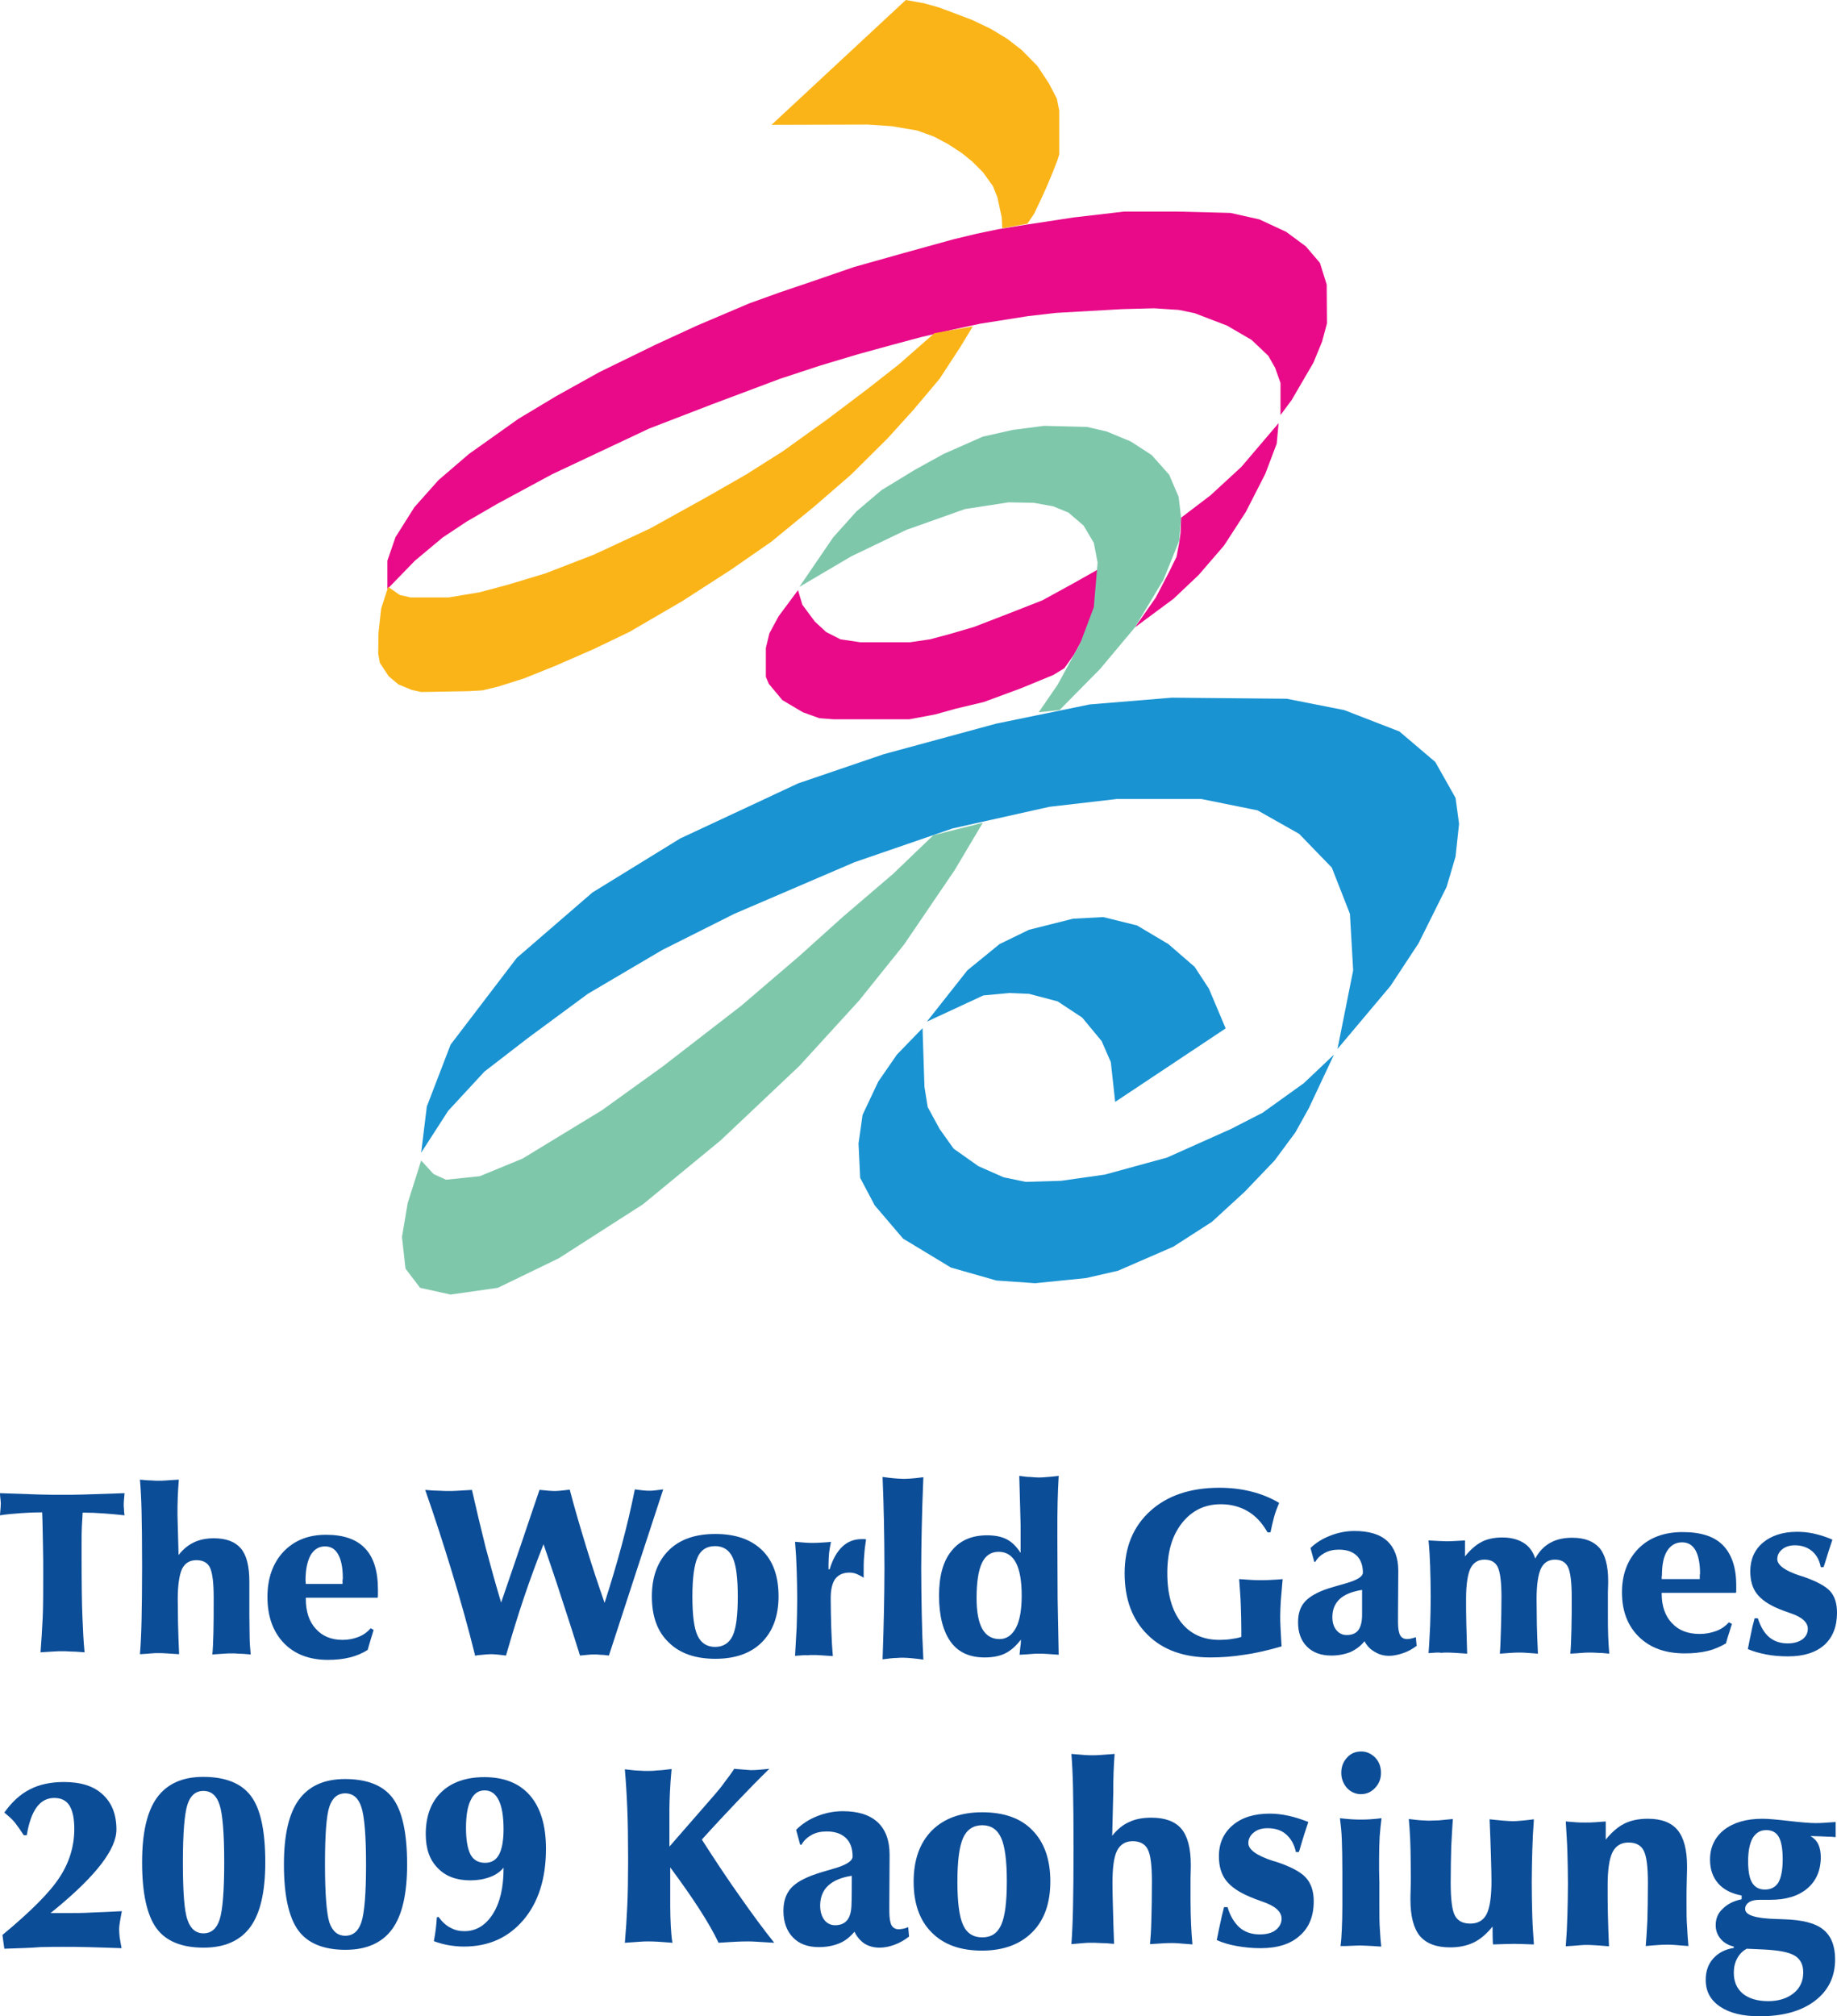
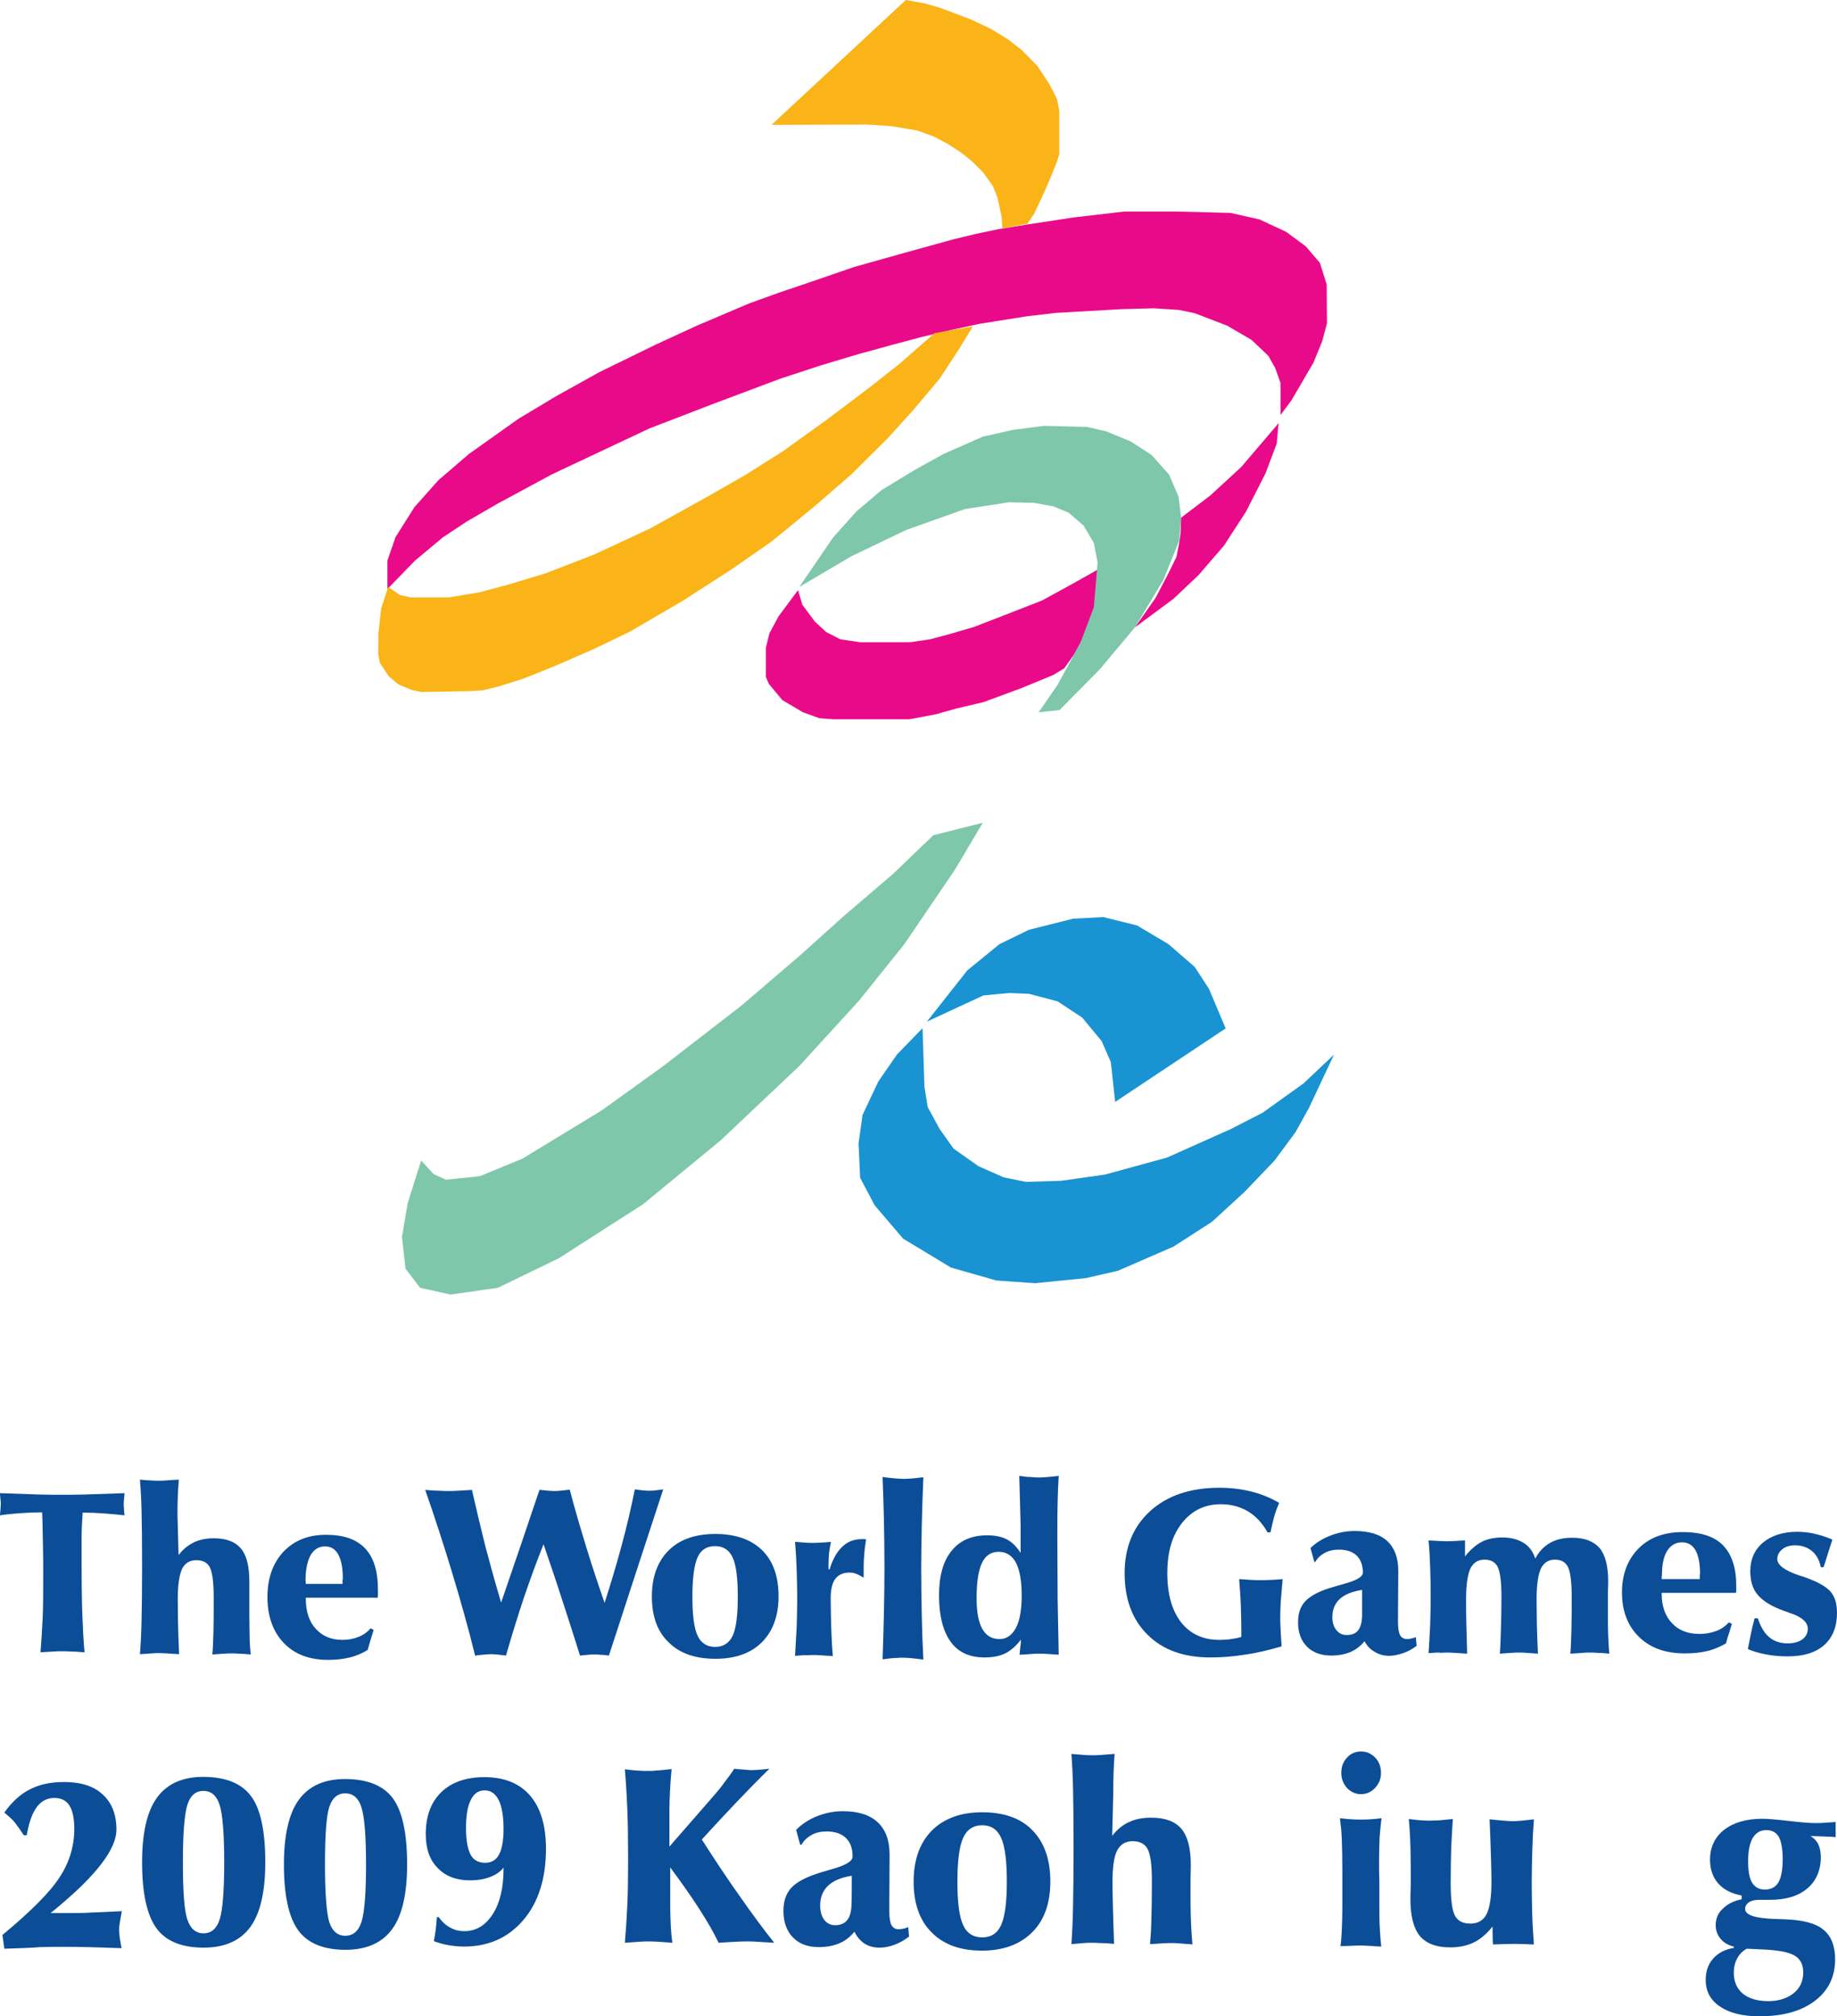
<svg xmlns="http://www.w3.org/2000/svg" version="1.1" id="Layer_1" x="0px" y="0px" width="680px" height="746.1px" viewBox="0 0 680 746.1" style="enable-background:new 0 0 680 746.1;" xml:space="preserve">
  <style type="text/css">
	.st0{fill:#E90A89;}
	.st1{fill:none;stroke:#010101;stroke-width:0.2;}
	.st2{fill:#FAB417;}
	.st3{fill:#7EC7AB;}
	.st4{fill:#1993D2;}
	.st5{fill:#0C4D98;}
</style>
  <g>
    <polygon class="st0" points="382.2,82.8 397.2,80.5 416.1,78.3 435.6,78.3 455.5,78.8 466.2,81.2 476.1,85.8 483.4,91.2    488.6,97.3 491.1,105.3 491.2,119.7 489.4,126.4 486.2,134.2 478.1,148.1 474,153.6 474,141.7 472,136.1 469.5,131.7 463.3,125.8    454.2,120.5 442.2,115.9 436.4,114.7 427.2,114.1 415.5,114.4 390.9,115.8 380.5,117 362.8,119.8 353.1,121.9 340.8,124.8    330,127.7 317.6,131.1 303.6,135.3 288.7,140.2 263.4,149.7 240.3,158.6 218,169.1 204.4,175.5 184.2,186.4 172.8,193 163.9,198.9    153.6,207.5 143.4,218 143.4,207.5 146.4,198.8 153.4,187.7 162.3,177.7 173.6,168 191.9,155 205.9,146.6 221.9,137.7 242.8,127.5    258,120.5 277.3,112.3 288.4,108.3 300.5,104.2 316.2,98.8 334.7,93.6 343.4,91.2 352.8,88.6 361.5,86.5 369.7,84.8 379.5,83.2     " />
    <path class="st1" d="M369.7,85.9" />
    <polygon class="st2" points="335.3,0 285.6,46.2 321.2,46.1 330.1,46.7 339.5,48.3 345.6,50.5 350.9,53.3 356.1,56.7 359.8,59.7    363.9,63.8 367.5,68.8 369.2,73 370.8,80.4 371,84.5 380.3,82.8 382.8,79.1 385.6,73.2 387.4,69.2 389.6,64 391.5,59.1 392.1,57.1    392.1,40.9 391.2,36.5 388.3,30.9 384,24.4 378.2,18.5 372.9,14.4 366.8,10.7 359.9,7.4 352,4.4 347.4,2.7 342,1.2  " />
    <polygon class="st2" points="345.9,123.3 332.8,134.8 321.2,143.9 306.1,155.3 289.8,167 276.2,175.6 262.6,183.4 240.8,195.5    220,205.2 201.9,212.2 188,216.4 177.5,219.2 166.1,221.1 152,221.1 148,220.2 143.7,217.2 141.1,225.2 140.1,234.2 140,241.9    140.6,245.3 143.9,250.3 147.5,253.3 152.3,255.3 155.9,256.1 173.4,255.8 178.6,255.5 184.4,254.1 193.9,251.1 205.6,246.4    219.8,240.2 233.1,233.8 252.5,222.5 270.5,210.9 285.5,200.5 301.6,187.3 315.1,175.6 328.6,162.2 338.1,151.7 347.8,140.2    355.5,128.4 360.1,120.8  " />
    <polygon class="st0" points="473.3,156.6 459.5,172.8 448.1,183.3 437.2,191.6 437,197.3 436.5,200.9 435.5,206.1 432.8,211.6    427.8,221.2 420.1,232.2 434.4,221.6 443.7,212.8 453.1,201.9 461.2,189.4 468.4,175.3 472.6,164.2  " />
    <polyline class="st0" points="406.7,211.2 405.4,225 400.6,236.7 397.6,242.2 394,247.3 389.9,249.8 378,254.7 364.2,259.8    353.7,262.3 346.2,264.4 336.6,266.2 308.6,266.2 303.3,265.8 297.2,263.6 289.6,259.1 284.6,253.1 283.5,250.5 283.5,239.8    284.8,234.4 288.2,228.1 295.4,218.4 297,223.8 301.6,230 305.8,233.9 311.1,236.6 318.5,237.7 336.8,237.7 344.3,236.6    352.1,234.5 360.6,232 373.8,226.9 385.8,222.2 397.3,215.9 406.7,210.6  " />
    <polygon class="st3" points="295.9,217.2 315.1,205.9 335.5,196.1 357.2,188.4 373.4,185.9 382.8,186.1 389.9,187.4 395.5,189.7    401.1,194.5 404.9,200.9 406.3,208.2 404.9,224.7 399.9,238 391.5,253.4 384.5,263.6 392.2,262.8 407.2,247.6 420.1,232.2    430.7,214.5 436.5,200.1 437.2,191.6 436.3,183.9 432.8,175.7 426.3,168.4 418.6,163.4 409.7,159.7 402.4,158 386.5,157.6    374.9,159.1 363.8,161.6 349.3,168 338.6,173.9 326.3,181.4 317,189.3 308.4,198.9  " />
-     <polygon class="st4" points="155.9,426.6 165.9,411.1 179.3,396.6 195.5,384.1 217.6,367.8 245.1,351.6 271.8,338.2 316.3,319.1    352.6,306.6 388.4,298.6 413.4,295.7 444.7,295.7 465.5,299.9 480.9,308.6 493,321.1 499.7,338.2 500.9,359.1 495.1,388.2    514.7,364.9 525.1,349.1 535.5,328.2 538.8,317 540.1,304.9 538.8,295.3 531.3,282 518,270.7 497.6,262.8 476.3,258.6 433.8,258.2    403.4,260.7 368.8,267.8 327.2,279.1 295.5,289.9 251.8,310.3 219.3,330.3 191.3,354.5 166.8,386.6 158,409.5  " />
    <polygon class="st3" points="345.5,309.1 363.8,304.5 353.4,322 334.7,349.5 318,370.3 295.9,394.5 266.8,422 238,445.7    206.8,465.7 184.3,476.6 166.8,479.1 155.5,476.6 150.1,469.5 148.8,457.8 150.9,445.3 155.9,429.5 160.5,434.5 165.1,436.6    177.6,435.3 193.4,428.8 222.8,410.9 245.3,394.7 274.4,372.2 295.9,353.8 311.9,339.4 330.6,323.4  " />
    <path class="st1" d="M342.5,379.7" />
    <polygon class="st4" points="364,368.4 373.7,367.5 380.9,367.8 391.5,370.6 400.6,376.6 407.8,385.3 411.2,393.1 412.8,407.8    453.7,380.6 447.5,365.9 442.2,357.8 432.5,349.4 420.9,342.5 408.4,339.4 397.2,340 380.9,344.1 370,349.4 358.1,359.1    343.1,378.1  " />
    <polygon class="st4" points="341.5,380.5 342.2,402.2 343.4,409.7 347.8,417.8 353,425.1 362.2,431.6 371.5,435.7 379.7,437.4    392.8,437 409,434.7 432,428.4 455.7,417.8 467.4,411.8 482.6,400.9 493.8,390.3 484.5,410.1 479.5,419.1 471.8,429.5 460.7,441.1    448.6,452.2 434.3,461.4 413.8,470.3 402,473 383.2,474.9 368.8,473.9 352,469.1 334.3,458.4 323.8,446.1 318.4,435.9 317.8,423.2    319.3,412.6 325.1,400.3 332,390.3  " />
    <g>
      <path class="st5" d="M46.1,560.8c-2.6-0.3-5.1-0.5-7.7-0.7c-2.6-0.2-5.2-0.3-7.8-0.3c-0.1,1.7-0.2,3.4-0.3,5.2    c-0.1,1.8-0.1,4.1-0.1,7v3.5c0,10.2,0.1,17.8,0.3,22.6c0.2,4.9,0.4,9.3,0.8,13.4c-2.4-0.2-4.2-0.3-5.4-0.3    c-1.2-0.1-2.1-0.1-2.8-0.1c-0.9,0-2,0-3.2,0.1c-1.2,0.1-2.9,0.2-4.9,0.3c0.3-4.1,0.6-8.3,0.8-12.8c0.2-4.4,0.2-10,0.2-16.7    c0-2.9,0-6.2-0.1-10c-0.1-3.8-0.1-7.9-0.3-12.3c-2.6,0-5.3,0.1-7.9,0.3c-2.6,0.2-5.2,0.4-7.7,0.8l0-0.3c0.2-2,0.3-3.4,0.3-4.2    c0-0.3-0.1-1.1-0.2-2.1c-0.1-0.7-0.1-1.2-0.1-1.6c6.3,0.2,11.1,0.4,14.5,0.5c3.4,0.1,6.2,0.1,8.6,0.1c2.2,0,4.9,0,8.1-0.1    c3.2-0.1,8.2-0.3,14.9-0.5c-0.1,0.9-0.1,1.7-0.2,2.3c0,0.6-0.1,1.1-0.1,1.5c0,0.7,0,1.4,0.1,2.2C45.9,559.3,46,560.1,46.1,560.8z" />
      <path class="st5" d="M66.1,575.5c1.7-2.2,3.6-3.7,5.7-4.7c2.1-1,4.5-1.5,7.4-1.5c4.6,0,7.9,1.3,10,3.8s3.1,6.6,3.1,12.2    c0,0.3,0,1.8,0,4.5c0,2.7,0,5.2,0,7.6c0,3.3,0.1,6,0.1,8.2s0.2,4.5,0.4,6.7c-2.1-0.2-3.6-0.3-4.6-0.3c-0.9-0.1-1.7-0.1-2.2-0.1    c-0.8,0-1.8,0-3,0.1c-1.2,0.1-2.6,0.2-4.4,0.3c0.2-1.9,0.3-4.6,0.4-8c0.1-3.4,0.1-7.8,0.1-13.1c0-5.6-0.5-9.3-1.4-11.1    c-0.9-1.8-2.6-2.7-5-2.7c-2.5,0-4.2,1.1-5.3,3.2c-1,2.2-1.6,5.9-1.6,11.2c0,2.4,0.1,5.4,0.1,8.9c0.1,3.5,0.2,7.3,0.4,11.5    c-1.8-0.1-3.3-0.2-4.6-0.3c-1.2-0.1-2.3-0.1-3.2-0.1c-0.7,0-1.5,0-2.5,0.1c-1,0.1-2.4,0.2-4.2,0.3c0.3-3.6,0.5-7.8,0.6-12.6    c0.1-4.8,0.2-11.4,0.2-19.9c0-9.3-0.1-16.1-0.2-20.4c-0.1-4.3-0.3-8.2-0.6-11.7c2,0.2,3.4,0.3,4.4,0.3c1,0.1,1.8,0.1,2.5,0.1    c0.7,0,1.6,0,2.7-0.1c1.1-0.1,2.7-0.2,4.8-0.3c-0.2,2.2-0.3,4.4-0.4,6.5c-0.1,2.2-0.1,4.4-0.1,6.6L66.1,575.5L66.1,575.5z" />
      <path class="st5" d="M113.2,591.3v0.3c0,4.8,1.2,8.5,3.7,11.2c2.4,2.7,5.7,4.1,9.9,4.1c2.2,0,4.1-0.4,5.9-1.1    c1.8-0.7,3.3-1.8,4.5-3.2l1.1,0.6c-0.3,1-0.6,2.1-1,3.3c-0.4,1.2-0.7,2.5-1.2,4.1c-2,1.3-4.2,2.2-6.6,2.8    c-2.4,0.6-5.1,0.9-8.1,0.9c-6.9,0-12.4-2.1-16.4-6.3c-4-4.2-6-9.9-6-17c0-6.9,2-12.5,5.9-16.7c4-4.2,9.2-6.3,15.8-6.3    c6.5,0,11.3,1.7,14.4,5c3.2,3.3,4.8,8.4,4.8,15.3c0,0.8,0,1.4,0,1.8c0,0.4,0,0.8-0.1,1.2L113.2,591.3L113.2,591.3z M113.2,586.2    h13.6V585c0-0.2,0-0.5,0.1-0.8c0-0.1,0-0.1,0-0.1c0-3.9-0.6-6.8-1.7-8.8c-1.1-2-2.7-3-4.9-3c-2.3,0-4,1.1-5.3,3.2    c-1.2,2.2-1.9,5.3-1.9,9.3L113.2,586.2L113.2,586.2z" />
      <path class="st5" d="M175.9,612.8c-2.6-10.5-5.5-20.8-8.6-31c-3.1-10.2-6.4-20.4-9.9-30.4c2.2,0.2,4,0.3,5.3,0.3    c1.3,0.1,2.5,0.1,3.4,0.1c0.9,0,2.1,0,3.4-0.1c1.3-0.1,3.1-0.2,5.2-0.3c1.7,7.5,3.4,14.6,5.1,21.4c1.8,6.8,3.7,13.6,5.7,20.3    c3-8.7,5.6-16.3,7.8-22.8c2.2-6.5,4.3-12.8,6.4-18.9c0.1,0,0.1,0,0.3,0c2.7,0.3,4.4,0.4,4.9,0.4c0.7,0,1.5,0,2.4-0.1    c0.9-0.1,2.1-0.2,3.6-0.4c1.9,7.3,4,14.3,6.1,21.2s4.4,13.8,6.8,20.7c2.3-7.1,4.4-14.2,6.3-21.2c1.9-7,3.5-13.9,4.9-20.8    c1.4,0.2,2.4,0.3,3.3,0.4c0.8,0.1,1.6,0.1,2.2,0.1c0.4,0,1,0,1.8-0.1c0.7-0.1,1.8-0.2,3.2-0.4c-3.1,9.4-6.3,19.2-9.7,29.6    c-3.4,10.3-6.8,21-10.4,31.9c-1.4-0.2-2.5-0.3-3.3-0.3c-0.8-0.1-1.5-0.1-2.1-0.1c-0.6,0-1.4,0-2.2,0.1c-0.8,0.1-1.9,0.2-3.1,0.3    c-2.4-7.6-4.6-14.6-6.8-21.2c-2.1-6.6-4.4-13.2-6.7-20c-2.5,6.3-4.9,12.8-7.2,19.6c-2.3,6.8-4.5,14-6.7,21.6    c-1.4-0.2-2.6-0.3-3.5-0.4c-0.9-0.1-1.7-0.1-2.3-0.1c-0.5,0-2.1,0.1-4.9,0.4L175.9,612.8z" />
      <path class="st5" d="M241.3,590.8c0-7.2,2.1-12.9,6.2-17c4.1-4.1,9.9-6.1,17.3-6.1c7.4,0,13.2,2,17.3,6c4.1,4,6.1,9.7,6.1,17.1    c0,7.2-2.1,12.9-6.2,17c-4.1,4.1-9.9,6.1-17.2,6.1c-7.4,0-13.2-2-17.3-6.1C243.3,603.8,241.3,598.1,241.3,590.8z M256.3,590.8    c0,6.9,0.6,11.7,1.9,14.5c1.3,2.8,3.5,4.2,6.5,4.2c3,0,5.2-1.4,6.5-4.1c1.3-2.8,1.9-7.6,1.9-14.5s-0.6-11.7-1.9-14.5    c-1.3-2.8-3.5-4.2-6.5-4.2c-3.1,0-5.3,1.4-6.5,4.2C257,579.1,256.3,583.9,256.3,590.8z" />
      <path class="st5" d="M294.3,612.8c0.2-3.5,0.4-7,0.6-10.5c0.1-3.5,0.2-7,0.2-10.6c0-3.6-0.1-7.2-0.2-10.7c-0.1-3.5-0.3-7-0.6-10.4    c1.3,0.1,2.5,0.2,3.6,0.3c1.1,0.1,2,0.1,2.6,0.1c1,0,2.2,0,3.4-0.1c1.2-0.1,2.4-0.1,3.7-0.3c-0.3,1.4-0.5,2.8-0.7,4.1    c-0.1,1.4-0.2,2.7-0.2,4.1c0,0.2,0,0.5,0,1s0,0.8,0,1h0.4c1.1-3.7,2.7-6.5,4.7-8.4c2-1.9,4.4-2.8,7.3-2.8c0.4,0,0.7,0,0.9,0    c0.2,0,0.4,0.1,0.6,0.1c-0.3,2-0.6,4-0.7,6c-0.2,1.9-0.2,3.9-0.2,5.8c0,0.3,0,0.7,0,1.2c0,0.6,0,1,0,1.2c-1.1-0.7-2.1-1.2-2.9-1.5    c-0.8-0.3-1.6-0.4-2.4-0.4c-2.3,0-4,0.8-5.2,2.3c-1.1,1.5-1.7,3.9-1.7,7.1c0,3.7,0.1,7.4,0.2,11s0.3,7.1,0.6,10.5    c-1.8-0.1-3.3-0.2-4.5-0.3c-1.2-0.1-2.3-0.1-3.1-0.1c-0.4,0-1,0-1.8,0.1C298.3,612.5,296.7,612.6,294.3,612.8z" />
      <path class="st5" d="M326.7,614.1c0.2-6,0.4-11.8,0.5-17.3c0.1-5.6,0.2-11,0.2-16.2c0-6.4-0.1-12.3-0.2-17.9    c-0.1-5.6-0.3-10.9-0.5-16.1c1.5,0.2,2.9,0.4,4.2,0.5c1.3,0.1,2.4,0.2,3.5,0.2c0.7,0,1.6,0,2.7-0.1c1.1-0.1,2.6-0.2,4.7-0.5    c-0.3,7.2-0.5,13.4-0.6,18.7c-0.1,5.3-0.2,10.2-0.2,14.9c0,5.6,0.1,11.3,0.2,16.9c0.1,5.6,0.3,11.3,0.6,17    c-1.5-0.2-2.9-0.4-4.2-0.5c-1.2-0.1-2.3-0.2-3.2-0.2c-0.7,0-1.6,0-2.6,0.1C330.6,613.6,329,613.8,326.7,614.1z" />
      <path class="st5" d="M377.9,606.8c-1.8,2.4-3.8,4.1-5.8,5.1c-2,1-4.6,1.5-7.6,1.5c-5.6,0-9.8-1.9-12.6-5.8s-4.3-9.6-4.3-17.1    c0-7.2,1.5-12.7,4.6-16.5c3.1-3.9,7.5-5.8,13.2-5.8c2.9,0,5.4,0.5,7.3,1.5c1.9,1,3.6,2.7,5.1,5v-10.1c0-0.5-0.1-3.1-0.2-7.6    c-0.1-4.3-0.2-7.9-0.3-10.8c1.5,0.2,2.8,0.4,4,0.4c1.2,0.1,2.3,0.2,3.3,0.2c1,0,2.1-0.1,3.3-0.2c1.2-0.1,2.5-0.2,4-0.4    c-0.2,3.1-0.3,6.3-0.4,9.6c-0.1,3.3-0.1,7.6-0.1,12.9c0,8.6,0.1,16.3,0.1,23c0.1,6.8,0.3,13.7,0.4,20.7c-1.6-0.1-3.1-0.2-4.3-0.3    c-1.2-0.1-2.3-0.1-3.2-0.1c-0.6,0-1.4,0-2.4,0.1c-1,0.1-2.6,0.2-4.6,0.3c0.1-1,0.2-2,0.3-3C377.9,608.5,377.9,607.6,377.9,606.8z     M378.2,590.5c0-5.3-0.7-9.4-2.1-12.1c-1.4-2.7-3.6-4.1-6.4-4.1c-2.9,0-4.9,1.4-6.2,4.1c-1.3,2.7-2,7.1-2,13    c0,5.1,0.7,8.9,2.1,11.4c1.4,2.5,3.5,3.8,6.4,3.8c2.6,0,4.6-1.4,6.1-4.2C377.5,599.7,378.2,595.7,378.2,590.5z" />
      <path class="st5" d="M474.4,609.3c-4.8,1.4-9.4,2.5-13.8,3.1c-4.3,0.7-8.5,1-12.6,1c-9.8,0-17.6-2.8-23.2-8.4    c-5.7-5.6-8.5-13.2-8.5-22.8c0-9.6,3.2-17.3,9.5-23c6.3-5.7,14.8-8.6,25.6-8.6c4.3,0,8.2,0.5,11.8,1.4c3.6,0.9,7.1,2.3,10.3,4.2    c-0.7,1.7-1.4,3.4-1.9,5.3c-0.5,1.8-0.9,3.7-1.3,5.6h-1.1c-2-3.5-4.4-6.1-7.3-7.8c-2.9-1.7-6.2-2.6-10-2.6c-5.9,0-10.7,2.3-14.4,7    s-5.4,10.8-5.4,18.5c0,7.8,1.7,13.8,5.1,18.2c3.4,4.3,8.1,6.5,14.2,6.5c1.6,0,3-0.1,4.3-0.3c1.3-0.2,2.6-0.4,3.8-0.8v-2.5    c0-3.1-0.1-6.3-0.2-9.4c-0.1-3.2-0.4-6.3-0.6-9.5c1.5,0.1,2.9,0.2,4.3,0.3c1.4,0.1,2.6,0.1,3.8,0.1s2.4,0,3.7-0.1    c1.3-0.1,2.8-0.1,4.3-0.3c-0.3,3.4-0.5,6.1-0.7,8.2c-0.1,2.1-0.2,3.9-0.2,5.4c0,1.1,0,2.5,0.1,4.1    C474.1,604,474.2,606.3,474.4,609.3z" />
      <path class="st5" d="M505.1,607.4c-1.5,1.8-3.2,3.1-5.2,4c-2,0.8-4.4,1.3-7.1,1.3c-3.8,0-6.8-1.1-9-3.3c-2.2-2.2-3.3-5.2-3.3-9    c0-3.2,0.8-5.7,2.5-7.6c1.7-1.9,4.6-3.6,8.9-5c1.6-0.5,3.7-1.1,6.2-1.8c4.2-1.2,6.4-2.5,6.4-4c0-2.7-0.8-4.8-2.3-6.3    c-1.6-1.5-3.8-2.2-6.6-2.2c-2,0-3.7,0.4-5.2,1.2c-1.5,0.8-2.7,1.9-3.5,3.3h-0.4l-1.4-5.1c2.1-2,4.5-3.5,7.4-4.6    c2.8-1.1,5.8-1.7,8.9-1.7c5.3,0,9.4,1.2,12.1,3.7c2.7,2.5,4.1,6.2,4.1,11v0.3l-0.1,15.8v3.1c0,2.2,0.3,3.8,0.8,4.7    c0.5,0.9,1.4,1.4,2.6,1.4c0.5,0,1-0.1,1.5-0.2c0.5-0.1,1.1-0.3,1.7-0.5l0.3,3.2c-1.6,1.2-3.2,2.1-5,2.7c-1.8,0.6-3.5,1-5.2,1    c-2,0-3.7-0.5-5.2-1.4C507.2,610.4,506,609.1,505.1,607.4z M504.2,588.4c-3.7,0.6-6.5,1.7-8.3,3.4c-1.8,1.7-2.7,3.9-2.7,6.7    c0,2,0.5,3.6,1.5,4.8c1,1.2,2.2,1.8,3.8,1.8c2,0,3.4-0.6,4.3-1.8c0.9-1.2,1.4-3.1,1.4-5.6V588.4z" />
      <path class="st5" d="M528.8,611.8c0.3-3.5,0.4-6.9,0.6-10.4c0.1-3.5,0.2-7,0.2-10.5c0-4-0.1-7.7-0.2-11.1    c-0.1-3.3-0.3-6.6-0.6-9.7c1.4,0.1,2.7,0.1,3.8,0.2c1.1,0,1.9,0.1,2.6,0.1c1.1,0,2.2,0,3.4-0.1c1.2-0.1,2.4-0.1,3.7-0.2v5.9    c2-2.5,4.1-4.3,6.2-5.4c2.2-1.1,4.7-1.6,7.7-1.6c3.1,0,5.7,0.7,7.8,2c2.1,1.3,3.5,3.3,4.3,5.8c1.4-2.6,3.2-4.5,5.5-5.8    c2.3-1.3,5-1.9,8.2-1.9c4.6,0,7.9,1.3,10.1,3.8c2.1,2.5,3.2,6.6,3.2,12.2c0,0.2,0,1.6-0.1,4.3c0,2.7,0,5.3,0,7.9    c0,3.2,0,5.9,0.1,8.1c0.1,2.2,0.2,4.4,0.4,6.6c-1.8-0.2-3.2-0.3-4.3-0.3c-1.1-0.1-2.1-0.1-3-0.1c-0.8,0-1.7,0-2.7,0.1    s-2.5,0.2-4.4,0.3c0.2-2.4,0.3-5.4,0.4-9c0.1-3.6,0.1-7.6,0.1-12c0-5.6-0.5-9.3-1.4-11.1c-0.9-1.8-2.5-2.7-4.8-2.7    c-2.4,0-4.1,1.1-5.2,3.3c-1,2.2-1.6,5.9-1.6,11.2c0,2.9,0.1,6.1,0.1,9.5c0.1,3.4,0.2,7,0.4,10.8c-1.7-0.1-3-0.2-4.1-0.3    c-1.1-0.1-2-0.1-2.8-0.1c-0.9,0-1.9,0-3,0.1c-1.1,0.1-2.5,0.2-4.2,0.3c0.2-2.4,0.3-5.4,0.4-9c0.1-3.6,0.2-7.6,0.2-12    c0-5.6-0.5-9.3-1.4-11.1c-0.9-1.8-2.5-2.7-4.9-2.7c-2.4,0-4.1,1.1-5.2,3.3c-1,2.2-1.6,5.9-1.6,11.2c0,2.9,0,6.1,0.1,9.5    c0.1,3.4,0.2,7,0.3,10.8c-1.8-0.1-3.4-0.2-4.6-0.3c-1.2-0.1-2.3-0.1-3.2-0.1c-0.4,0-1.1,0-1.9,0.1    C532.9,611.5,531.2,611.6,528.8,611.8z" />
      <path class="st5" d="M615.1,589.5v0.3c0,4.6,1.3,8.3,3.8,10.9c2.5,2.7,5.9,4,10.3,4c2.2,0,4.2-0.4,6.1-1.1s3.4-1.8,4.7-3.2    l1.1,0.6c-0.3,1-0.7,2.1-1,3.2c-0.4,1.1-0.8,2.5-1.2,4c-2.1,1.2-4.3,2.2-6.8,2.8c-2.5,0.6-5.3,0.9-8.4,0.9c-7.2,0-12.8-2-17-6.1    c-4.2-4.1-6.3-9.6-6.3-16.5c0-6.7,2.1-12.1,6.1-16.2c4.1-4.1,9.5-6.1,16.4-6.1c6.7,0,11.7,1.6,14.9,4.9s4.9,8.2,4.9,14.8    c0,0.7,0,1.3,0,1.7c0,0.4,0,0.8-0.1,1.1L615.1,589.5L615.1,589.5z M615.1,584.4h14.1v-1.2c0-0.2,0-0.5,0.1-0.8c0-0.1,0-0.1,0-0.1    c0-3.8-0.6-6.6-1.7-8.6c-1.2-2-2.8-2.9-5-2.9c-2.3,0-4.2,1.1-5.5,3.2c-1.3,2.1-1.9,5.1-1.9,9C615.1,583,615.1,584.4,615.1,584.4z" />
      <path class="st5" d="M649.5,598.9h1.2c1,3.1,2.4,5.5,4.2,7c1.8,1.5,4.1,2.3,6.8,2.3c2.3,0,4.1-0.5,5.5-1.5c1.3-1,2-2.3,2-3.9    c0-2.4-2.2-4.4-6.5-5.8c-1.8-0.6-3.3-1.2-4.3-1.6c-3.8-1.6-6.4-3.4-8.1-5.6c-1.6-2.1-2.4-4.9-2.4-8.3c0-4.4,1.6-8,4.7-10.6    c3.1-2.6,7.4-4,12.6-4c2.1,0,4.2,0.2,6.4,0.7s4.4,1.2,6.7,2.2c-0.8,2.4-1.8,5.5-3,9.4l-0.3,0.8h-1c-0.5-2.6-1.6-4.6-3.3-6    c-1.7-1.4-3.8-2.1-6.3-2.1c-1.9,0-3.5,0.5-4.7,1.5c-1.2,1-1.8,2.2-1.8,3.6c0,2.2,2.8,4.3,8.3,6.1c0.4,0.1,0.7,0.2,1,0.3    c5,1.7,8.4,3.5,10.2,5.4c1.8,2,2.6,4.6,2.6,8.1c0,5.1-1.6,9.1-4.7,11.9c-3.2,2.8-7.6,4.2-13.4,4.2c-2.8,0-5.5-0.2-8.1-0.7    c-2.5-0.5-4.8-1.1-6.8-2c0.4-1.9,0.9-4.7,1.7-8.3C649.1,600.6,649.3,599.6,649.5,598.9z" />
      <path class="st5" d="M1.6,721.2l-0.7-5.1c10.5-8.7,17.6-15.8,21.2-21.4c3.6-5.5,5.4-11.5,5.4-17.8c0-3.9-0.6-6.8-1.8-8.7    c-1.2-1.9-3.1-2.8-5.6-2.8c-2.6,0-4.8,1.1-6.5,3.4s-2.9,5.7-3.7,10.4H8.8c-1.1-1.7-2.2-3.3-3.3-4.7S3,672,1.6,670.8    c2.8-3.9,5.9-6.8,9.5-8.6c3.5-1.8,7.7-2.7,12.6-2.7c6.2,0,11,1.5,14.3,4.6c3.4,3.1,5.1,7.4,5.1,13c0,7.2-7.4,16.9-22.3,29.2    l-2.1,1.7c0.7,0,1.8,0,3.2,0c1.4,0,2.5,0,3.2,0c2.8,0,5.7,0,8.9-0.2c3.2-0.1,6.9-0.3,11.1-0.5c-0.3,1.5-0.5,2.8-0.7,3.9    c-0.2,1.1-0.3,2.1-0.3,2.8c0,0.9,0.1,1.9,0.2,3c0.2,1.1,0.4,2.5,0.7,4c-5.2-0.2-9.4-0.3-12.7-0.4c-3.3-0.1-6.2-0.1-8.7-0.1    s-5.4,0-8.7,0.1C11.6,720.9,7.2,721,1.6,721.2z" />
      <path class="st5" d="M98.2,689.2c0,10.8-1.8,18.8-5.5,23.9c-3.7,5.1-9.5,7.7-17.3,7.7c-8.2,0-14-2.4-17.5-7.2    c-3.5-4.8-5.3-12.9-5.3-24.4c0-10.8,1.8-18.8,5.5-23.9c3.7-5.1,9.4-7.7,17.1-7.7c8.3,0,14.2,2.4,17.7,7.1    C96.4,669.3,98.2,677.5,98.2,689.2z M75.3,662.8c-2.9,0-4.8,1.7-5.9,5c-1.1,3.4-1.7,10.5-1.7,21.3c0,10.9,0.5,18.1,1.7,21.4    c1.1,3.3,3.1,5,5.9,5c2.9,0,4.9-1.7,6-5.1c1.1-3.4,1.7-10.5,1.7-21.2s-0.6-17.8-1.7-21.2C80.2,664.5,78.2,662.8,75.3,662.8z" />
      <path class="st5" d="M186.4,691.2c-1.2,1.5-2.9,2.7-5.1,3.5c-2.2,0.8-4.6,1.2-7.2,1.2c-5.1,0-9.2-1.5-12.1-4.6    c-3-3-4.4-7.2-4.4-12.5c0-6.6,1.9-11.8,5.7-15.5c3.8-3.7,9.2-5.6,16-5.6c7.4,0,13,2.3,16.9,6.8c3.9,4.5,5.9,11.1,5.9,19.7    c0,11-2.8,19.8-8.3,26.3c-5.6,6.6-12.9,9.9-22.1,9.9c-1.9,0-3.8-0.2-5.6-0.5c-1.8-0.3-3.6-0.8-5.5-1.5c0.3-1.5,0.5-2.9,0.7-4.4    c0.2-1.5,0.3-2.9,0.4-4.4l0.6-0.2c1.3,1.8,2.8,3.2,4.4,4c1.6,0.9,3.3,1.3,5.2,1.3c4.3,0,7.8-2.1,10.5-6.3c2.7-4.2,4-9.9,4-16.9    L186.4,691.2L186.4,691.2z M172.5,676.5c0,4.5,0.6,7.8,1.7,9.9c1.1,2,2.9,3,5.4,3c2.3,0,4-1,5.1-3c1.1-2,1.7-5.2,1.7-9.4    c0-4.8-0.6-8.4-1.8-10.8c-1.2-2.4-2.9-3.6-5.2-3.6c-2.3,0-4,1.2-5.1,3.5C173.1,668.4,172.5,671.8,172.5,676.5z" />
      <path class="st5" d="M248.6,654.7c-0.3,3.3-0.5,6.1-0.6,8.4c-0.1,2.3-0.2,4.5-0.2,6.4v13.9l16.3-18.7c1.5-1.7,2.9-3.4,4.1-5.1    c1.3-1.7,2.5-3.3,3.6-5c0.2,0,0.5,0.1,0.9,0.1c2.9,0.2,4.5,0.4,5.1,0.4c0.8,0,1.7,0,2.8-0.1c1.1-0.1,2.5-0.2,4.2-0.4    c-4,3.9-8,8-12,12.2c-4,4.2-8.4,8.9-13,14c5,7.8,9.7,14.9,14.2,21.2c4.4,6.3,8.6,12,12.6,17c-3.1-0.2-5.4-0.3-6.7-0.4    c-1.3-0.1-2.3-0.1-2.9-0.1c-1.3,0-2.7,0-4.4,0.1c-1.7,0.1-3.9,0.2-6.6,0.4c-1.7-3.6-4.1-7.8-7.2-12.6c-3.1-4.8-6.7-9.9-10.7-15.3    v14.6c0,2.5,0.1,4.8,0.2,7c0.1,2.2,0.3,4.3,0.6,6.3c-2.3-0.2-4.2-0.3-5.5-0.4c-1.4-0.1-2.6-0.1-3.7-0.1c-0.6,0-1.6,0-2.7,0.1    c-1.2,0.1-3.1,0.2-5.7,0.4c0.4-4.6,0.7-9.1,0.9-13.7c0.2-4.5,0.3-9.7,0.3-15.4V687c0-6.9-0.1-12.8-0.3-17.7    c-0.2-5-0.5-9.8-0.9-14.5c2.5,0.3,4.4,0.5,5.5,0.5c1.2,0.1,2.1,0.1,2.9,0.1c1,0,2.2,0,3.6-0.2C244.3,655.2,246.2,655,248.6,654.7z    " />
      <path class="st5" d="M316.3,714.9c-1.6,1.9-3.4,3.4-5.6,4.3c-2.2,0.9-4.7,1.4-7.6,1.4c-4.1,0-7.3-1.2-9.6-3.6    c-2.3-2.4-3.5-5.7-3.5-9.8c0-3.5,0.9-6.2,2.7-8.3c1.8-2.1,5-3.9,9.5-5.4c1.7-0.6,3.9-1.2,6.6-2c4.5-1.3,6.8-2.8,6.8-4.4    c0-3-0.8-5.3-2.5-6.9c-1.7-1.6-4-2.4-7.1-2.4c-2.1,0-4,0.4-5.6,1.3c-1.6,0.9-2.9,2.1-3.7,3.6h-0.5l-1.5-5.5    c2.2-2.2,4.8-3.9,7.9-5.1c3-1.2,6.2-1.8,9.4-1.8c5.7,0,10,1.4,12.9,4.1c2.9,2.7,4.4,6.7,4.4,12v0.3l-0.1,17.3v3.4    c0,2.4,0.3,4.1,0.8,5.1c0.6,1,1.5,1.5,2.7,1.5c0.5,0,1-0.1,1.6-0.2c0.6-0.1,1.2-0.3,1.9-0.6l0.3,3.5c-1.7,1.3-3.4,2.3-5.3,3    c-1.9,0.7-3.7,1.1-5.6,1.1c-2.1,0-4-0.5-5.6-1.5C318.4,718.2,317.2,716.8,316.3,714.9z M315.3,694.2c-4,0.6-6.9,1.9-8.8,3.7    c-1.9,1.8-2.9,4.3-2.9,7.3c0,2.2,0.5,3.9,1.5,5.3c1,1.3,2.4,2,4,2c2.1,0,3.6-0.7,4.6-2c1-1.3,1.5-3.4,1.5-6.1    C315.3,704.3,315.3,694.2,315.3,694.2z" />
      <path class="st5" d="M338.2,696.4c0-8,2.2-14.3,6.7-18.9c4.5-4.5,10.7-6.8,18.7-6.8c8,0,14.3,2.2,18.6,6.7    c4.4,4.5,6.6,10.8,6.6,18.9c0,8-2.2,14.3-6.7,18.8c-4.5,4.5-10.7,6.8-18.6,6.8c-8,0-14.2-2.2-18.7-6.8    C340.4,710.7,338.2,704.4,338.2,696.4z M354.4,696.4c0,7.6,0.7,13,2.1,16c1.4,3.1,3.8,4.6,7.1,4.6c3.3,0,5.6-1.5,7-4.6    c1.4-3.1,2.1-8.4,2.1-16.1c0-7.6-0.7-13-2.1-16.1c-1.4-3.1-3.7-4.7-7-4.7c-3.3,0-5.7,1.6-7.1,4.7    C355.1,683.4,354.4,688.7,354.4,696.4z" />
      <path class="st5" d="M411.7,679.4c1.9-2.4,4-4.1,6.3-5.1c2.3-1.1,5-1.6,8.2-1.6c5.1,0,8.8,1.4,11.1,4.1s3.5,7.2,3.5,13.3    c0,0.3,0,2-0.1,4.9c0,3,0,5.7,0,8.3c0,3.6,0.1,6.5,0.2,9c0.1,2.4,0.3,4.9,0.5,7.3c-2.3-0.2-4-0.3-5.1-0.4c-1-0.1-1.9-0.1-2.5-0.1    c-0.9,0-2,0-3.3,0.1c-1.3,0.1-2.9,0.2-4.8,0.3c0.2-2.1,0.4-5,0.5-8.8c0.1-3.7,0.2-8.5,0.2-14.3c0-6.1-0.5-10.1-1.6-12.1    c-1-1.9-2.9-2.9-5.5-2.9c-2.7,0-4.6,1.2-5.8,3.5c-1.2,2.4-1.7,6.4-1.7,12.2c0,2.7,0.1,5.9,0.2,9.7c0.1,3.8,0.2,8,0.4,12.6    c-2-0.2-3.7-0.3-5-0.3c-1.4-0.1-2.5-0.1-3.5-0.1c-0.7,0-1.7,0-2.7,0.1c-1.1,0.1-2.6,0.2-4.6,0.4c0.3-4,0.5-8.6,0.6-13.8    c0.1-5.2,0.2-12.5,0.2-21.7c0-10.1-0.1-17.5-0.2-22.2c-0.1-4.7-0.3-8.9-0.6-12.7c2.1,0.2,3.8,0.3,4.9,0.4c1.1,0.1,2,0.1,2.8,0.1    c0.8,0,1.8,0,3-0.1c1.2-0.1,3-0.2,5.3-0.4c-0.2,2.4-0.3,4.7-0.4,7.1c-0.1,2.4-0.1,4.8-0.1,7.2L411.7,679.4L411.7,679.4z" />
-       <path class="st5" d="M453.1,705.8h1.3c1,3.4,2.6,5.9,4.5,7.6c2,1.7,4.5,2.5,7.4,2.5c2.5,0,4.5-0.5,5.9-1.6s2.2-2.5,2.2-4.2    c0-2.6-2.3-4.7-7-6.3c-2-0.7-3.6-1.3-4.7-1.8c-4.1-1.7-7-3.7-8.8-6c-1.8-2.3-2.7-5.3-2.7-9c0-4.8,1.7-8.6,5.1-11.5    c3.4-2.9,8-4.3,13.8-4.3c2.3,0,4.6,0.3,6.9,0.8c2.3,0.5,4.8,1.3,7.3,2.3c-0.9,2.6-2,6-3.2,10.2l-0.3,0.9h-1.1    c-0.6-2.8-1.8-4.9-3.6-6.5s-4.1-2.3-6.9-2.3c-2.1,0-3.8,0.5-5.1,1.6c-1.3,1-2,2.4-2,3.9c0,2.4,3,4.6,9.1,6.6    c0.4,0.1,0.8,0.2,1.1,0.3c5.5,1.8,9.2,3.8,11.1,5.9c1.9,2.1,2.9,5,2.9,8.7c0,5.5-1.7,9.8-5.2,12.8c-3.4,3.1-8.3,4.6-14.5,4.6    c-3.1,0-6-0.3-8.8-0.8c-2.8-0.5-5.2-1.2-7.4-2.2c0.4-2,1-5,1.9-9C452.7,707.6,452.9,706.5,453.1,705.8z" />
      <path class="st5" d="M496.2,720.2c0.3-1.9,0.4-4,0.5-6.2c0.1-2.3,0.2-5.1,0.2-8.6v-8.8v-3.9c0-4.9-0.1-8.9-0.2-11.8    c-0.1-3-0.4-5.6-0.7-8c1.6,0.2,3,0.3,4.3,0.4c1.3,0.1,2.4,0.1,3.4,0.1c1.1,0,2.2,0,3.5-0.1c1.3-0.1,2.7-0.2,4.2-0.4    c-0.3,2.2-0.5,4.5-0.7,6.9c-0.1,2.4-0.2,4.9-0.2,7.7c0,1.1,0,2.6,0,4.6s0.1,3.5,0.1,4.5v7.9c0,4.1,0,7.3,0.2,9.7    c0.1,2.3,0.3,4.4,0.5,6.2c-0.8,0-1.8-0.1-3.2-0.2c-2.3-0.1-3.8-0.2-4.5-0.2c-0.9,0-2.7,0.1-5.4,0.2    C497.4,720.2,496.7,720.2,496.2,720.2z M496.5,656.1c0-2.2,0.7-4.1,2.1-5.6c1.4-1.6,3.2-2.3,5.3-2.3c2,0,3.7,0.8,5.2,2.3    c1.4,1.5,2.1,3.4,2.1,5.6c0,2.2-0.7,4-2.2,5.6c-1.4,1.5-3.2,2.3-5.2,2.3c-2,0-3.8-0.8-5.2-2.3    C497.2,660.1,496.5,658.2,496.5,656.1z" />
      <path class="st5" d="M552.5,713c-2.2,2.7-4.5,4.7-7,5.9c-2.5,1.2-5.4,1.8-8.7,1.8c-5.1,0-8.8-1.4-11.2-4.2    c-2.3-2.8-3.5-7.3-3.5-13.4c0-0.4,0-2,0.1-5s0-5.8,0-8.4c0-3.6-0.1-6.7-0.2-9.1c-0.1-2.5-0.3-4.9-0.5-7.4c2.4,0.3,4.2,0.5,5.2,0.5    c1,0.1,1.9,0.1,2.6,0.1c0.8,0,1.9-0.1,3.2-0.1c1.2-0.1,3-0.3,5.3-0.5c-0.2,2.8-0.4,6.3-0.6,10.3c-0.1,4-0.2,8.4-0.2,13.2    c0,6.2,0.5,10.3,1.6,12.3c1.1,2,3,2.9,5.7,2.9c2.8,0,4.8-1.2,6-3.5c1.2-2.4,1.8-6.5,1.8-12.3c0-2.2-0.1-5.3-0.2-9.2    c-0.1-4-0.3-8.5-0.5-13.6c2,0.2,3.7,0.4,5.1,0.5c1.4,0.1,2.6,0.2,3.7,0.2c0.8,0,1.8-0.1,3.1-0.2c1.3-0.1,2.8-0.3,4.5-0.5    c-0.3,4-0.5,7.9-0.6,11.8c-0.1,3.9-0.2,7.8-0.2,11.5c0,4.6,0.1,8.7,0.2,12.4c0.1,3.7,0.4,7.3,0.6,10.6c-0.1,0-0.3,0-0.6,0    c-3.1-0.1-5.3-0.2-6.6-0.2c-1.6,0-4.1,0.1-7.4,0.2h-0.5C552.5,719.6,552.5,713,552.5,713z" />
-       <path class="st5" d="M579.6,720.3c0.3-3.8,0.5-7.7,0.6-11.5c0.1-3.9,0.2-7.7,0.2-11.6c0-4-0.1-7.9-0.2-11.7    c-0.1-3.8-0.4-7.6-0.6-11.4c1.2,0.1,2.5,0.2,3.7,0.3c1.2,0.1,2.3,0.1,3.4,0.1c1.1,0,2.3,0,3.6-0.1c1.3-0.1,2.7-0.2,4.1-0.3v6.7    c2.2-2.7,4.5-4.7,6.9-5.9c2.4-1.2,5.3-1.8,8.7-1.8c5,0,8.7,1.4,11,4.2c2.3,2.8,3.5,7.3,3.5,13.4c0,0.2,0,1.9-0.1,4.8    c-0.1,3-0.1,5.8-0.1,8.5c0,3.5,0,6.5,0.2,8.9c0.1,2.4,0.3,4.9,0.5,7.3c-2.4-0.2-4.1-0.3-5.1-0.4c-1-0.1-1.9-0.1-2.5-0.1    c-0.9,0-2.1,0-3.3,0.1c-1.3,0.1-2.9,0.2-4.9,0.4c0.2-2.3,0.4-5.5,0.6-9.4c0.1-3.9,0.2-8.5,0.2-13.8c0-6.2-0.5-10.2-1.6-12.2    c-1.1-2-2.9-2.9-5.6-2.9c-2.7,0-4.7,1.2-5.9,3.6c-1.2,2.4-1.8,6.5-1.8,12.4c0,3.4,0,7,0.1,10.7c0.1,3.8,0.2,7.7,0.4,11.7    c-2.1-0.2-3.8-0.3-5.2-0.4c-1.3-0.1-2.5-0.1-3.4-0.1c-0.5,0-1.2,0-2.1,0.1C584.2,720,582.4,720.1,579.6,720.3z" />
      <path class="st5" d="M644.7,702.9v-1.4c-3.8-0.7-6.7-2.2-8.7-4.5c-2-2.3-3-5.2-3-8.8c0-4.6,1.8-8.3,5.2-11    c3.5-2.7,8.2-4.1,14.2-4.1c2.1,0,5.3,0.3,9.7,0.8c4.4,0.5,7.7,0.8,9.9,0.8c1,0,2,0,3.2-0.1c1.2-0.1,2.6-0.2,4.3-0.3v5.6    c-1-0.1-2.2-0.2-3.5-0.2c-1.3-0.1-3.2-0.1-5.8-0.2c1.3,0.8,2.3,1.8,2.9,3.1c0.6,1.3,0.9,2.9,0.9,4.7c0,4.9-1.7,8.8-5,11.6    c-3.3,2.8-7.9,4.2-13.8,4.2c-0.5,0-1.1,0-2,0c-0.9,0-1.5,0-1.9,0c-1.7,0-3,0.3-3.9,0.9c-0.9,0.6-1.4,1.4-1.4,2.5    c0,2.3,3.9,3.5,11.7,3.7c1.1,0,2,0.1,2.6,0.1c6.8,0.2,11.7,1.4,14.6,3.8c2.9,2.3,4.4,6,4.4,11c0,6.5-2.5,11.6-7.5,15.4    c-5,3.8-11.8,5.7-20.5,5.7c-6.2,0-11.1-1.2-14.6-3.6c-3.6-2.4-5.3-5.7-5.3-9.9c0-3.1,0.9-5.8,2.8-7.9c1.9-2.1,4.4-3.4,7.6-3.9    v-0.5c-2.1-0.5-3.8-1.5-4.9-2.9c-1.2-1.4-1.8-3.1-1.8-5c0-2.4,0.8-4.4,2.5-6C639.4,704.7,641.7,703.5,644.7,702.9z M646.6,721.2    c-1.5,0.8-2.7,2-3.5,3.5c-0.9,1.6-1.3,3.4-1.3,5.4c0,3.3,1.1,5.8,3.3,7.7c2.2,1.8,5.4,2.8,9.4,2.8c3.9,0,7-1,9.4-2.9    c2.4-1.9,3.6-4.5,3.6-7.7c0-2.9-1-4.9-3.1-6.2c-2.1-1.3-5.8-2-11.2-2.3L646.6,721.2z M653.8,677.3c-2.2,0-3.8,1-5,2.9    c-1.1,2-1.7,4.8-1.7,8.6c0,3.7,0.5,6.4,1.5,8s2.5,2.5,4.7,2.5c2.3,0,3.9-0.9,5-2.6c1-1.8,1.6-4.6,1.6-8.6c0-3.8-0.5-6.5-1.4-8.2    C657.5,678.1,655.9,677.3,653.8,677.3z" />
      <path class="st5" d="M150.7,690c0,10.8-1.8,18.8-5.5,23.9c-3.7,5.1-9.5,7.7-17.3,7.7c-8.1,0-14-2.4-17.5-7.2    c-3.5-4.8-5.3-12.9-5.3-24.4c0-10.8,1.8-18.8,5.5-23.9c3.7-5.1,9.4-7.7,17.1-7.7c8.3,0,14.2,2.4,17.7,7.1    C148.9,670.2,150.7,678.4,150.7,690z M127.8,663.7c-2.9,0-4.8,1.7-5.9,5c-1.1,3.4-1.6,10.5-1.6,21.3c0,10.9,0.6,18.1,1.6,21.4    c1.1,3.3,3.1,5,5.9,5c2.9,0,4.9-1.7,6-5.1c1.1-3.4,1.7-10.5,1.7-21.2s-0.6-17.8-1.7-21.2C132.7,665.4,130.7,663.7,127.8,663.7z" />
    </g>
  </g>
</svg>